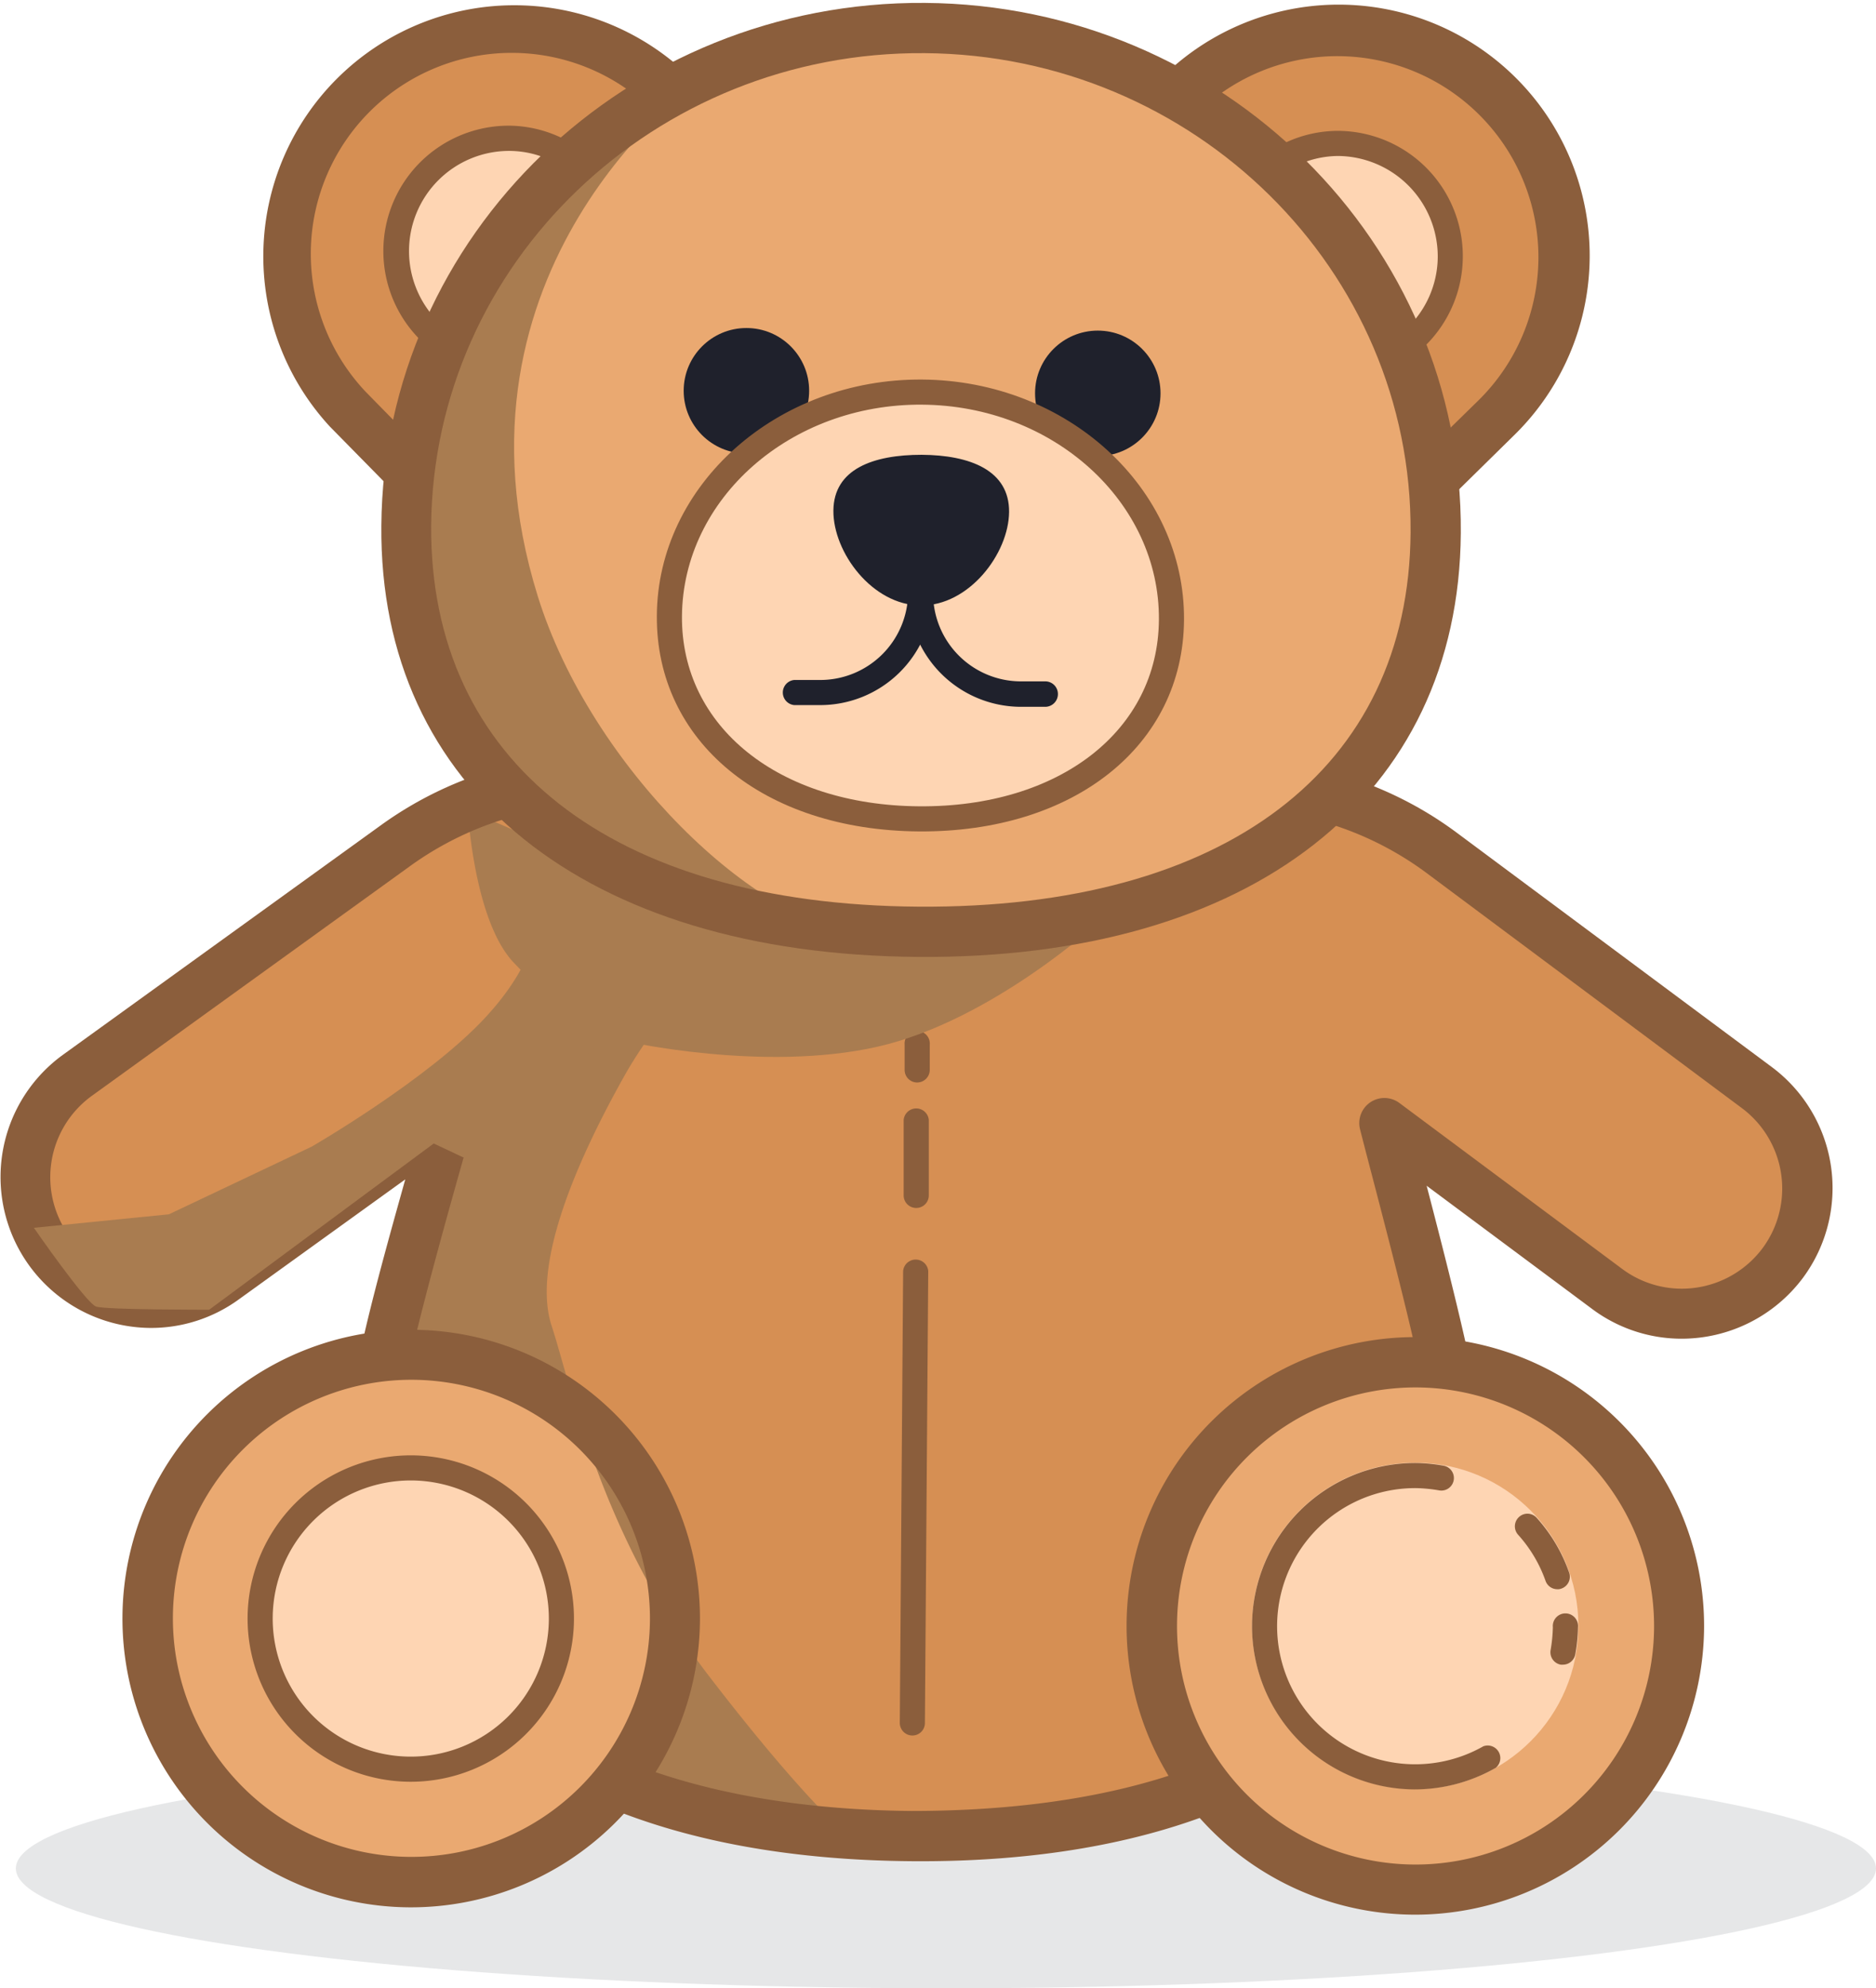
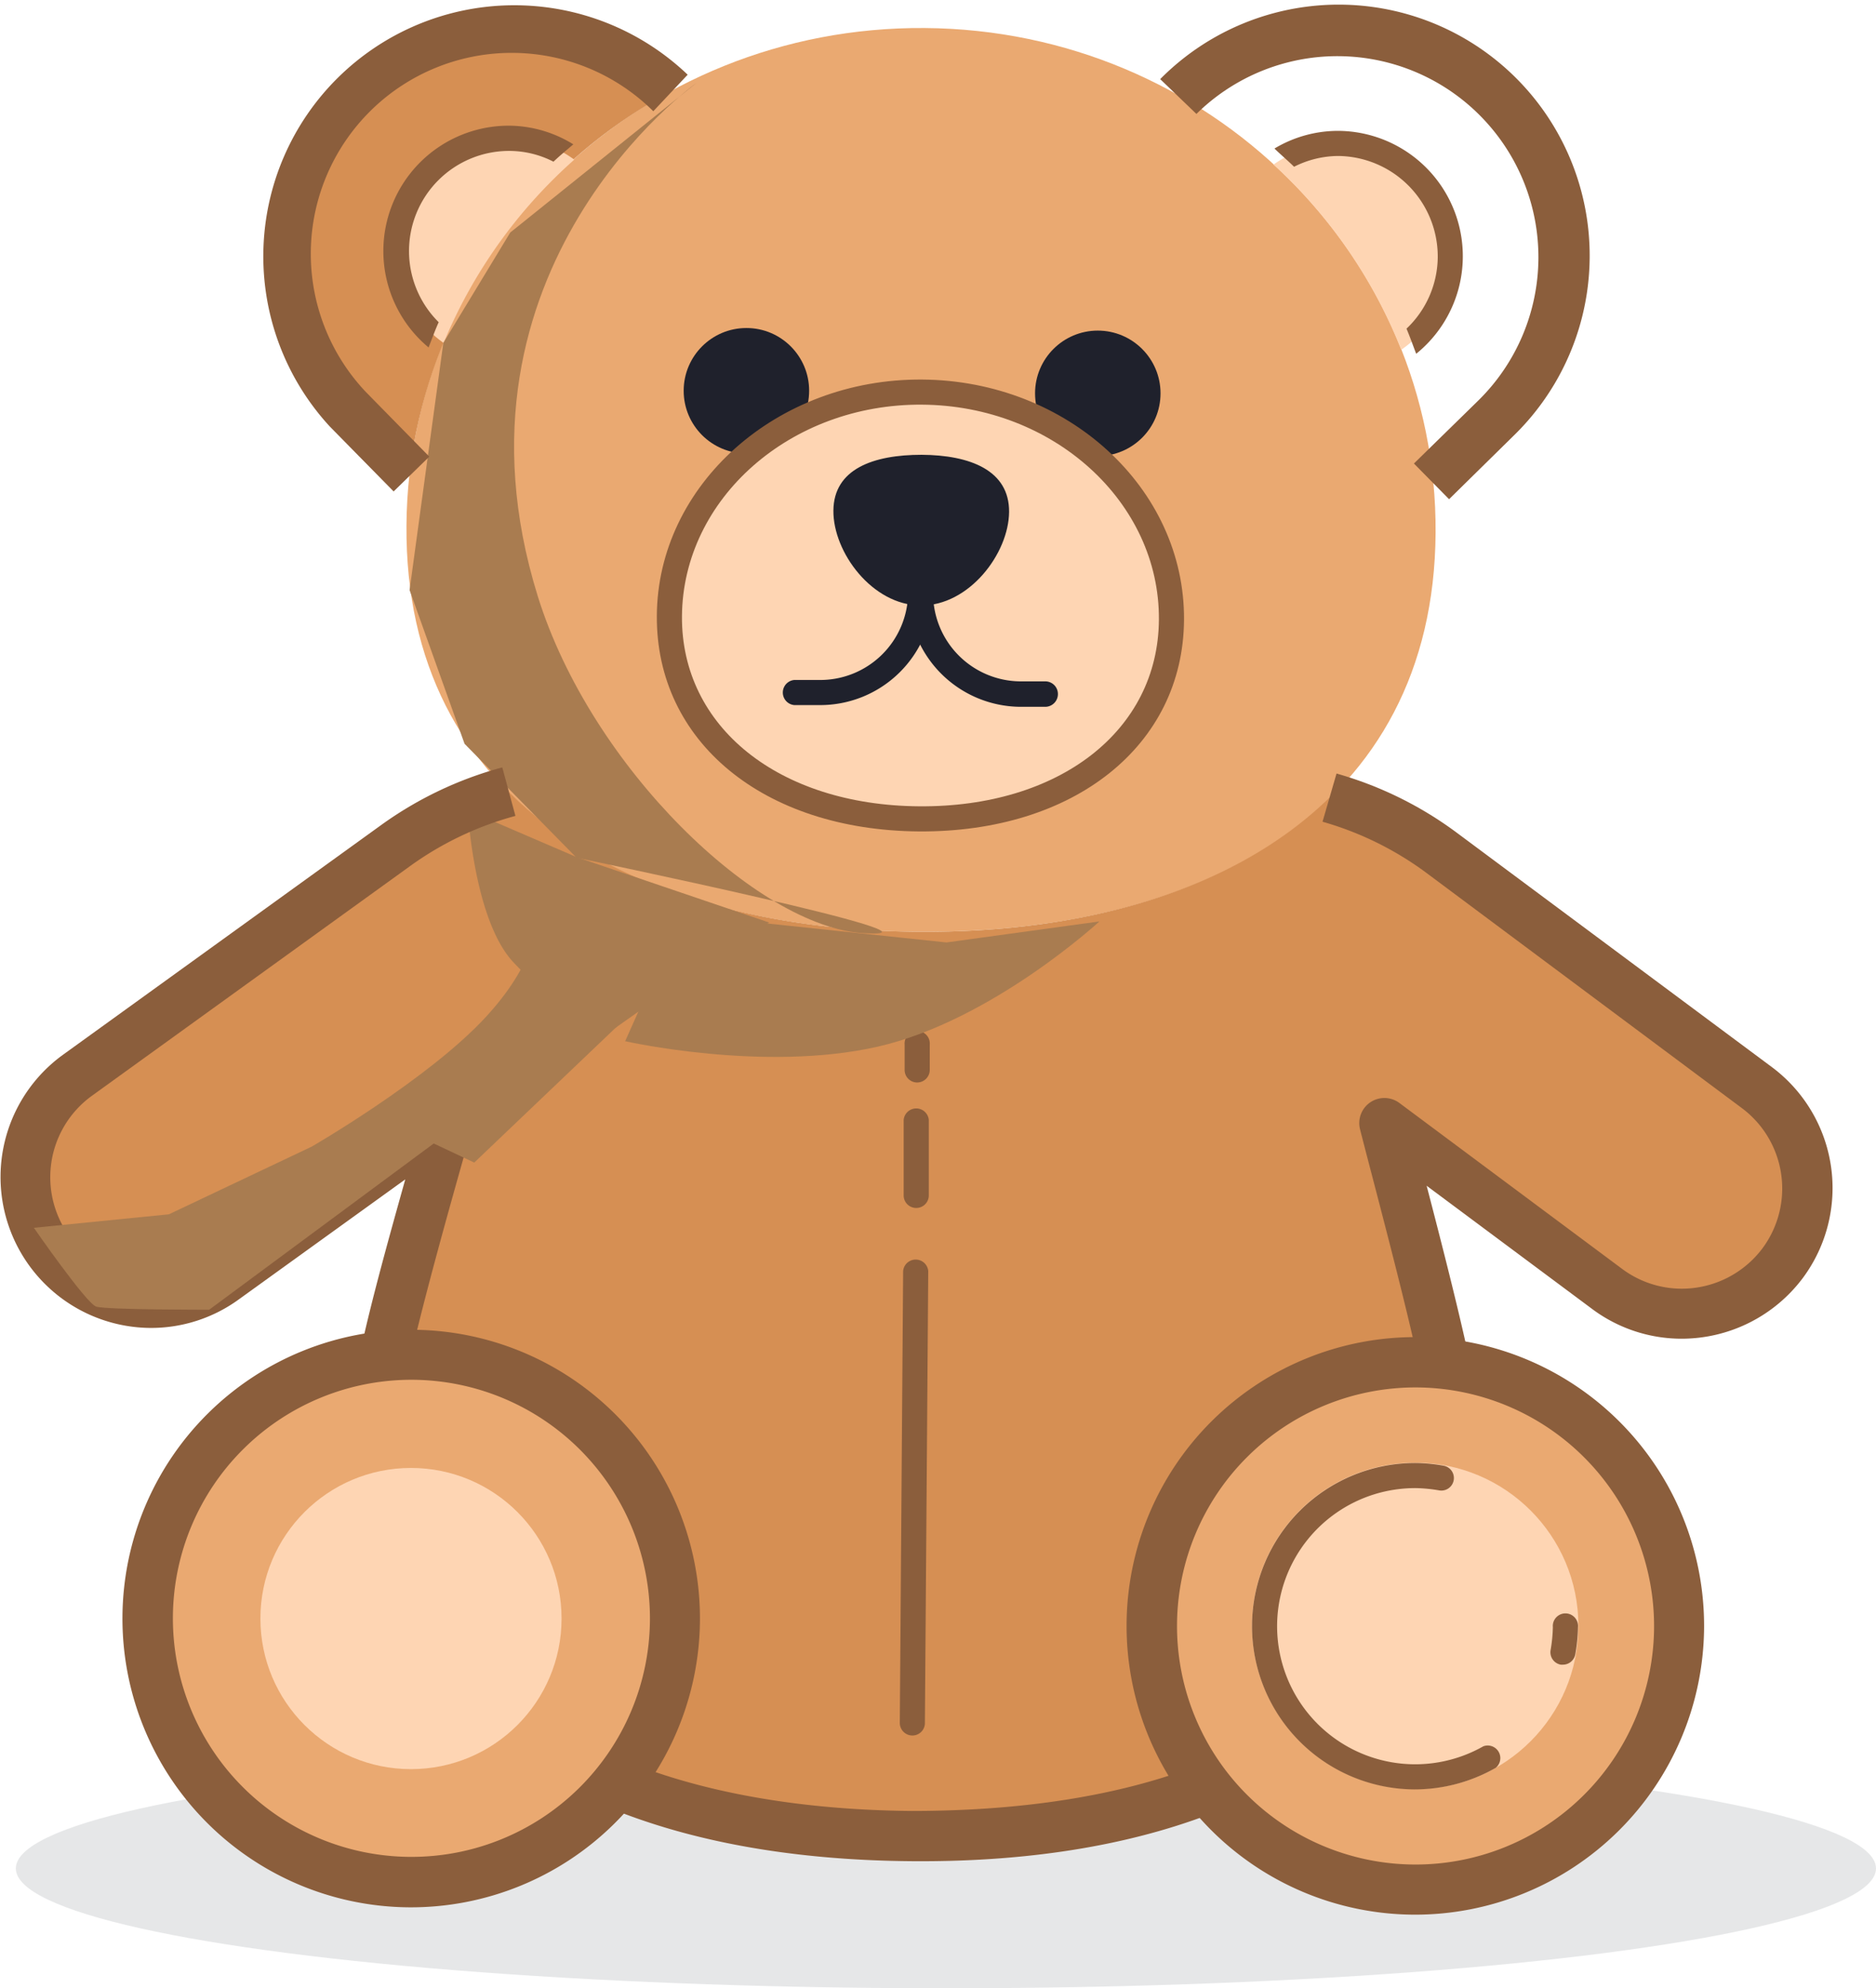
<svg xmlns="http://www.w3.org/2000/svg" viewBox="0 0 174.05 184.45">
  <defs>
    <style>
      .cls-1 {
        fill: #e6e7e8;
      }

      .cls-2 {
        fill: #eaa971;
      }

      .cls-3 {
        fill: #d68f53;
      }

      .cls-4 {
        fill: #fed5b3;
      }

      .cls-5 {
        fill: #1f212c;
      }

      .cls-6 {
        fill: #8b5e3c;
      }

      .cls-7 {
        fill: #a97c50;
      }
    </style>
  </defs>
  <g id="Layer_2" data-name="Layer 2">
    <g id="ILLUSTRATIONS_TO_GO_WITH_TEXT" data-name="ILLUSTRATIONS TO GO WITH TEXT">
      <g id="stuffed_animal" data-name="stuffed animal">
        <ellipse class="cls-1" cx="87.76" cy="173.33" rx="86.29" ry="11.12" />
        <g>
          <path class="cls-2" d="M85.8,2.6C59.43,2.4,37.9,23.06,37.71,48.74s21.1,37.51,47.48,37.7,47.83-11.33,48-37S112.17,2.79,85.8,2.6Z" />
          <path class="cls-3" d="M163,100.91,133.76,79.14A32.09,32.09,0,0,0,123.34,74c-8.78,8.55-22.59,12.56-38.16,12.44s-29.32-4.32-38-13a32.15,32.15,0,0,0-10.49,5L7.16,99.77A11.65,11.65,0,0,0,20.8,118.66l20.86-15.07c-1.63,5.82-6.85,23.85-6.88,27.9-.2,27.66,22.14,38.6,49.79,38.8s50.15-10.41,50.36-38.06c0-3.76-5-22.28-6.49-28l20.65,15.39A11.65,11.65,0,0,0,163,100.91Z" />
          <path class="cls-4" d="M85.55,36.37c-12.86-.09-23.36,9.21-23.44,20.79S72.4,75.87,85.26,76s23.34-6.88,23.43-18.46S98.41,36.47,85.55,36.37Z" />
          <path class="cls-3" d="M62.13,8.55A21,21,0,0,0,32.28,38L38,43.8A46.43,46.43,0,0,1,62.13,8.55Z" />
-           <path class="cls-3" d="M139,9.13a21,21,0,0,0-29.62-.24A46.41,46.41,0,0,1,133,44.5c1.52-1.49,3.41-3.34,5.83-5.73A21,21,0,0,0,139,9.13Z" />
          <path class="cls-4" d="M41.16,31.81a46.5,46.5,0,0,1,12.12-17,10.27,10.27,0,0,0-6-2,10.46,10.46,0,0,0-6.13,19Z" />
          <path class="cls-4" d="M130,32.45a10.46,10.46,0,0,0-5.85-19.09,10.27,10.27,0,0,0-6,1.91A46.43,46.43,0,0,1,130,32.45Z" />
          <circle class="cls-2" cx="38.13" cy="150.15" r="24.46" />
          <circle class="cls-4" cx="38.13" cy="150.15" r="13.97" />
          <circle class="cls-2" cx="131.3" cy="150.83" r="24.46" />
          <circle class="cls-4" cx="131.3" cy="150.83" r="15.14" />
          <circle class="cls-5" cx="69.25" cy="36.25" r="5.82" />
          <circle class="cls-5" cx="101.85" cy="36.49" r="5.82" />
          <path class="cls-6" d="M85.25,77.13c-14.4-.11-24.39-8.32-24.31-20C61,45,72.07,35.11,85.56,35.21s24.38,10.1,24.29,22.3C109.77,69.17,99.65,77.23,85.25,77.13Zm.29-39.59c-12.2-.09-22.19,8.71-22.27,19.63-.07,10.28,9,17.53,22,17.63s22.18-7,22.25-17.31C107.6,46.58,97.74,37.62,85.54,37.54Z" />
          <path class="cls-5" d="M85.51,42.19c-4.5,0-8.16,1.32-8.19,5.18s3.59,8.76,8.09,8.8,8.18-4.82,8.21-8.68S90,42.22,85.51,42.19Z" />
          <path class="cls-5" d="M76,65.41H73.69a1.17,1.17,0,0,1,0-2.33H76A8.15,8.15,0,0,0,84.25,55l0-2.33a1.16,1.16,0,0,1,2.32,0V55A10.48,10.48,0,0,1,76,65.41Z" />
          <path class="cls-5" d="M97,65.57l-2.33,0A10.49,10.49,0,0,1,84.25,55l0-2.33a1.16,1.16,0,0,1,2.32,0V55a8.16,8.16,0,0,0,8.09,8.21l2.33,0a1.17,1.17,0,0,1,1.16,1.17A1.18,1.18,0,0,1,97,65.57Z" />
          <path class="cls-6" d="M85.08,100.42a1.16,1.16,0,0,1-1.15-1.18V96.92a1.17,1.17,0,1,1,2.33,0l0,2.33A1.17,1.17,0,0,1,85.08,100.42Z" />
          <path class="cls-6" d="M85,112.06a1.16,1.16,0,0,1-1.16-1.17l0-7a1.17,1.17,0,0,1,2.33,0l0,7A1.16,1.16,0,0,1,85,112.06Z" />
          <path class="cls-6" d="M84.64,161a1.17,1.17,0,0,1-1.16-1.17l.31-41.92a1.17,1.17,0,0,1,2.33,0l-.31,41.92A1.16,1.16,0,0,1,84.64,161Z" />
          <path class="cls-6" d="M39.77,32.21c.31-.78.59-1.57.93-2.32A9.29,9.29,0,0,1,47.28,14a9,9,0,0,1,4.07,1c.59-.56,1.22-1.08,1.84-1.61a11.45,11.45,0,0,0-5.89-1.73,11.63,11.63,0,0,0-7.53,20.58Z" />
          <path class="cls-6" d="M120.06,15.47a9.19,9.19,0,0,1,4.08-1,9.33,9.33,0,0,1,9.25,9.39,9.24,9.24,0,0,1-2.9,6.63c.33.77.6,1.55.9,2.33a11.63,11.63,0,0,0-7.23-20.68,11.48,11.48,0,0,0-5.92,1.64C118.85,14.37,119.48,14.9,120.06,15.47Z" />
-           <path class="cls-7" d="M71.36,85.63A40.79,40.79,0,0,0,58.12,99.47c-5.13,9.07-8.7,18.18-6.94,23.53s4.58,19.46,14.6,32.49,13.91,15.67,13.91,15.67L58,166.88l4.76-12.14-4.59-15.91-8.89-10.94-13.93-3,4.85-18.82s5-6.91,7.18-8.66C52.66,93.29,71.36,85.63,71.36,85.63Z" />
          <path class="cls-6" d="M84.59,168c-7.57-.06-17.32-1-26-4.42a25.22,25.22,0,0,1-3,3.74c7.86,3.4,17.56,5.25,29,5.34s21.15-1.64,29.06-4.92a25.16,25.16,0,0,1-3-3.78C101.92,167.23,92.16,168,84.59,168Z" />
          <path class="cls-6" d="M37.94,176.94a26.79,26.79,0,1,1,27-26.59A26.82,26.82,0,0,1,37.94,176.94ZM38.3,128a22.13,22.13,0,1,0,22,22.28A22.15,22.15,0,0,0,38.3,128Z" />
-           <path class="cls-6" d="M38,165.29a15.14,15.14,0,1,1,15.25-15A15.15,15.15,0,0,1,38,165.29Zm.21-27.95a12.81,12.81,0,1,0,12.71,12.91A12.82,12.82,0,0,0,38.23,137.34Z" />
          <path class="cls-7" d="M64.61,7.7S40.43,24.86,49.89,55.3C54.83,71.19,70.29,86,80.14,86.57s-26.65-7-26.65-7L43.1,69,38,54.74l3.13-22.93,6.21-10.24Z" />
          <path class="cls-7" d="M55.94,96.17a44.41,44.41,0,0,1-8.4-7c-3.6-4-4.14-14-4.14-14l10.09,4.34,17.87,6.07L61.27,92.41Z" />
          <path class="cls-6" d="M131.1,177.62a26.79,26.79,0,1,1,27-26.59A26.82,26.82,0,0,1,131.1,177.62Zm.36-48.91a22.13,22.13,0,1,0,22,22.28A22.15,22.15,0,0,0,131.46,128.71Z" />
          <path class="cls-7" d="M102,85.48S92,94.7,81.42,97.1,58,96.59,58,96.59l5.25-11.76,24.56,2.6Z" />
-           <path class="cls-6" d="M85.17,88.77c-30.89-.22-50-15.57-49.79-40C35.58,21.8,58.2.07,85.81.27s49.92,22.26,49.72,49.18C135.35,73.93,116.05,89,85.17,88.77Zm.61-83.84C60.74,4.74,40.22,24.41,40,48.76,39.88,70.69,56.76,83.91,85.2,84.11s45.51-12.76,45.67-34.69C131.05,25.07,110.82,5.11,85.78,4.93Z" />
          <path class="cls-6" d="M131.19,166a15.14,15.14,0,0,1,.22-30.28,15.45,15.45,0,0,1,2.52.25,1.16,1.16,0,0,1-.41,2.29,14.05,14.05,0,0,0-2.13-.21A12.81,12.81,0,1,0,137.62,162a1.17,1.17,0,0,1,1.15,2A15.19,15.19,0,0,1,131.19,166Z" />
          <path class="cls-6" d="M145,154.43l-.19,0a1.17,1.17,0,0,1-.95-1.35,14.05,14.05,0,0,0,.21-2.13,1.17,1.17,0,1,1,2.33,0,15.45,15.45,0,0,1-.25,2.52A1.17,1.17,0,0,1,145,154.43Z" />
-           <path class="cls-6" d="M144.48,147.43a1.16,1.16,0,0,1-1.09-.78,12.68,12.68,0,0,0-2.55-4.28,1.17,1.17,0,0,1,.1-1.65,1.15,1.15,0,0,1,1.64.1,14.92,14.92,0,0,1,3,5.07,1.16,1.16,0,0,1-.72,1.48A.89.89,0,0,1,144.48,147.43Z" />
          <path class="cls-6" d="M131.73,127c-1.14-5.33-3.15-13-4.48-18.11-.44-1.68-.81-3.11-1.07-4.13a2.33,2.33,0,0,1,3.65-2.44l20.65,15.38a9.26,9.26,0,0,0,5.49,1.85,9.36,9.36,0,0,0,7.55-3.75,9.31,9.31,0,0,0-1.91-13L132.37,81a29.93,29.93,0,0,0-9.67-4.77L124,71.76a34.38,34.38,0,0,1,11.17,5.5L164.4,99a14,14,0,0,1,2.86,19.56,14.06,14.06,0,0,1-11.32,5.63,13.87,13.87,0,0,1-8.24-2.77L132.36,110c1.29,4.95,2.93,11.34,3.93,16Z" />
          <path class="cls-6" d="M38,126.33l-4.55-1c1-4.68,2.75-10.92,4.15-15.92L22.16,120.54a13.83,13.83,0,0,1-8.28,2.65A14,14,0,0,1,5.8,97.88L35.36,76.54A34.58,34.58,0,0,1,46.6,71.19l1.22,4.5a30.05,30.05,0,0,0-9.74,4.63L8.52,101.66a9.32,9.32,0,0,0,5.4,16.87,9.16,9.16,0,0,0,5.51-1.76L40.3,101.7a2.33,2.33,0,0,1,3.6,2.52l-.66,2.36C41.78,111.74,39.34,120.39,38,126.33Z" />
          <path class="cls-6" d="M36.52,45.59l-5.9-6A23.29,23.29,0,0,1,63.8,6.93l-3.19,3.39-.12-.12A18.64,18.64,0,0,0,33.94,36.36l5.89,6Z" />
          <path class="cls-6" d="M134.44,46.31,131.18,43l6-5.87a18.64,18.64,0,0,0,.19-26.35A18.64,18.64,0,0,0,111,10.57l-3.36-3.23a23.29,23.29,0,1,1,32.78,33.09Z" />
          <path class="cls-7" d="M49.69,84.91s.67,3.71-4.64,9.46-16.13,12-16.13,12l-13.25,6.28L3.14,113.9s4.85,7,5.78,7.31,10.49.29,10.49.29l20.83-15.42L44,107.85l14.16-13.5Z" />
        </g>
      </g>
    </g>
  </g>
</svg>